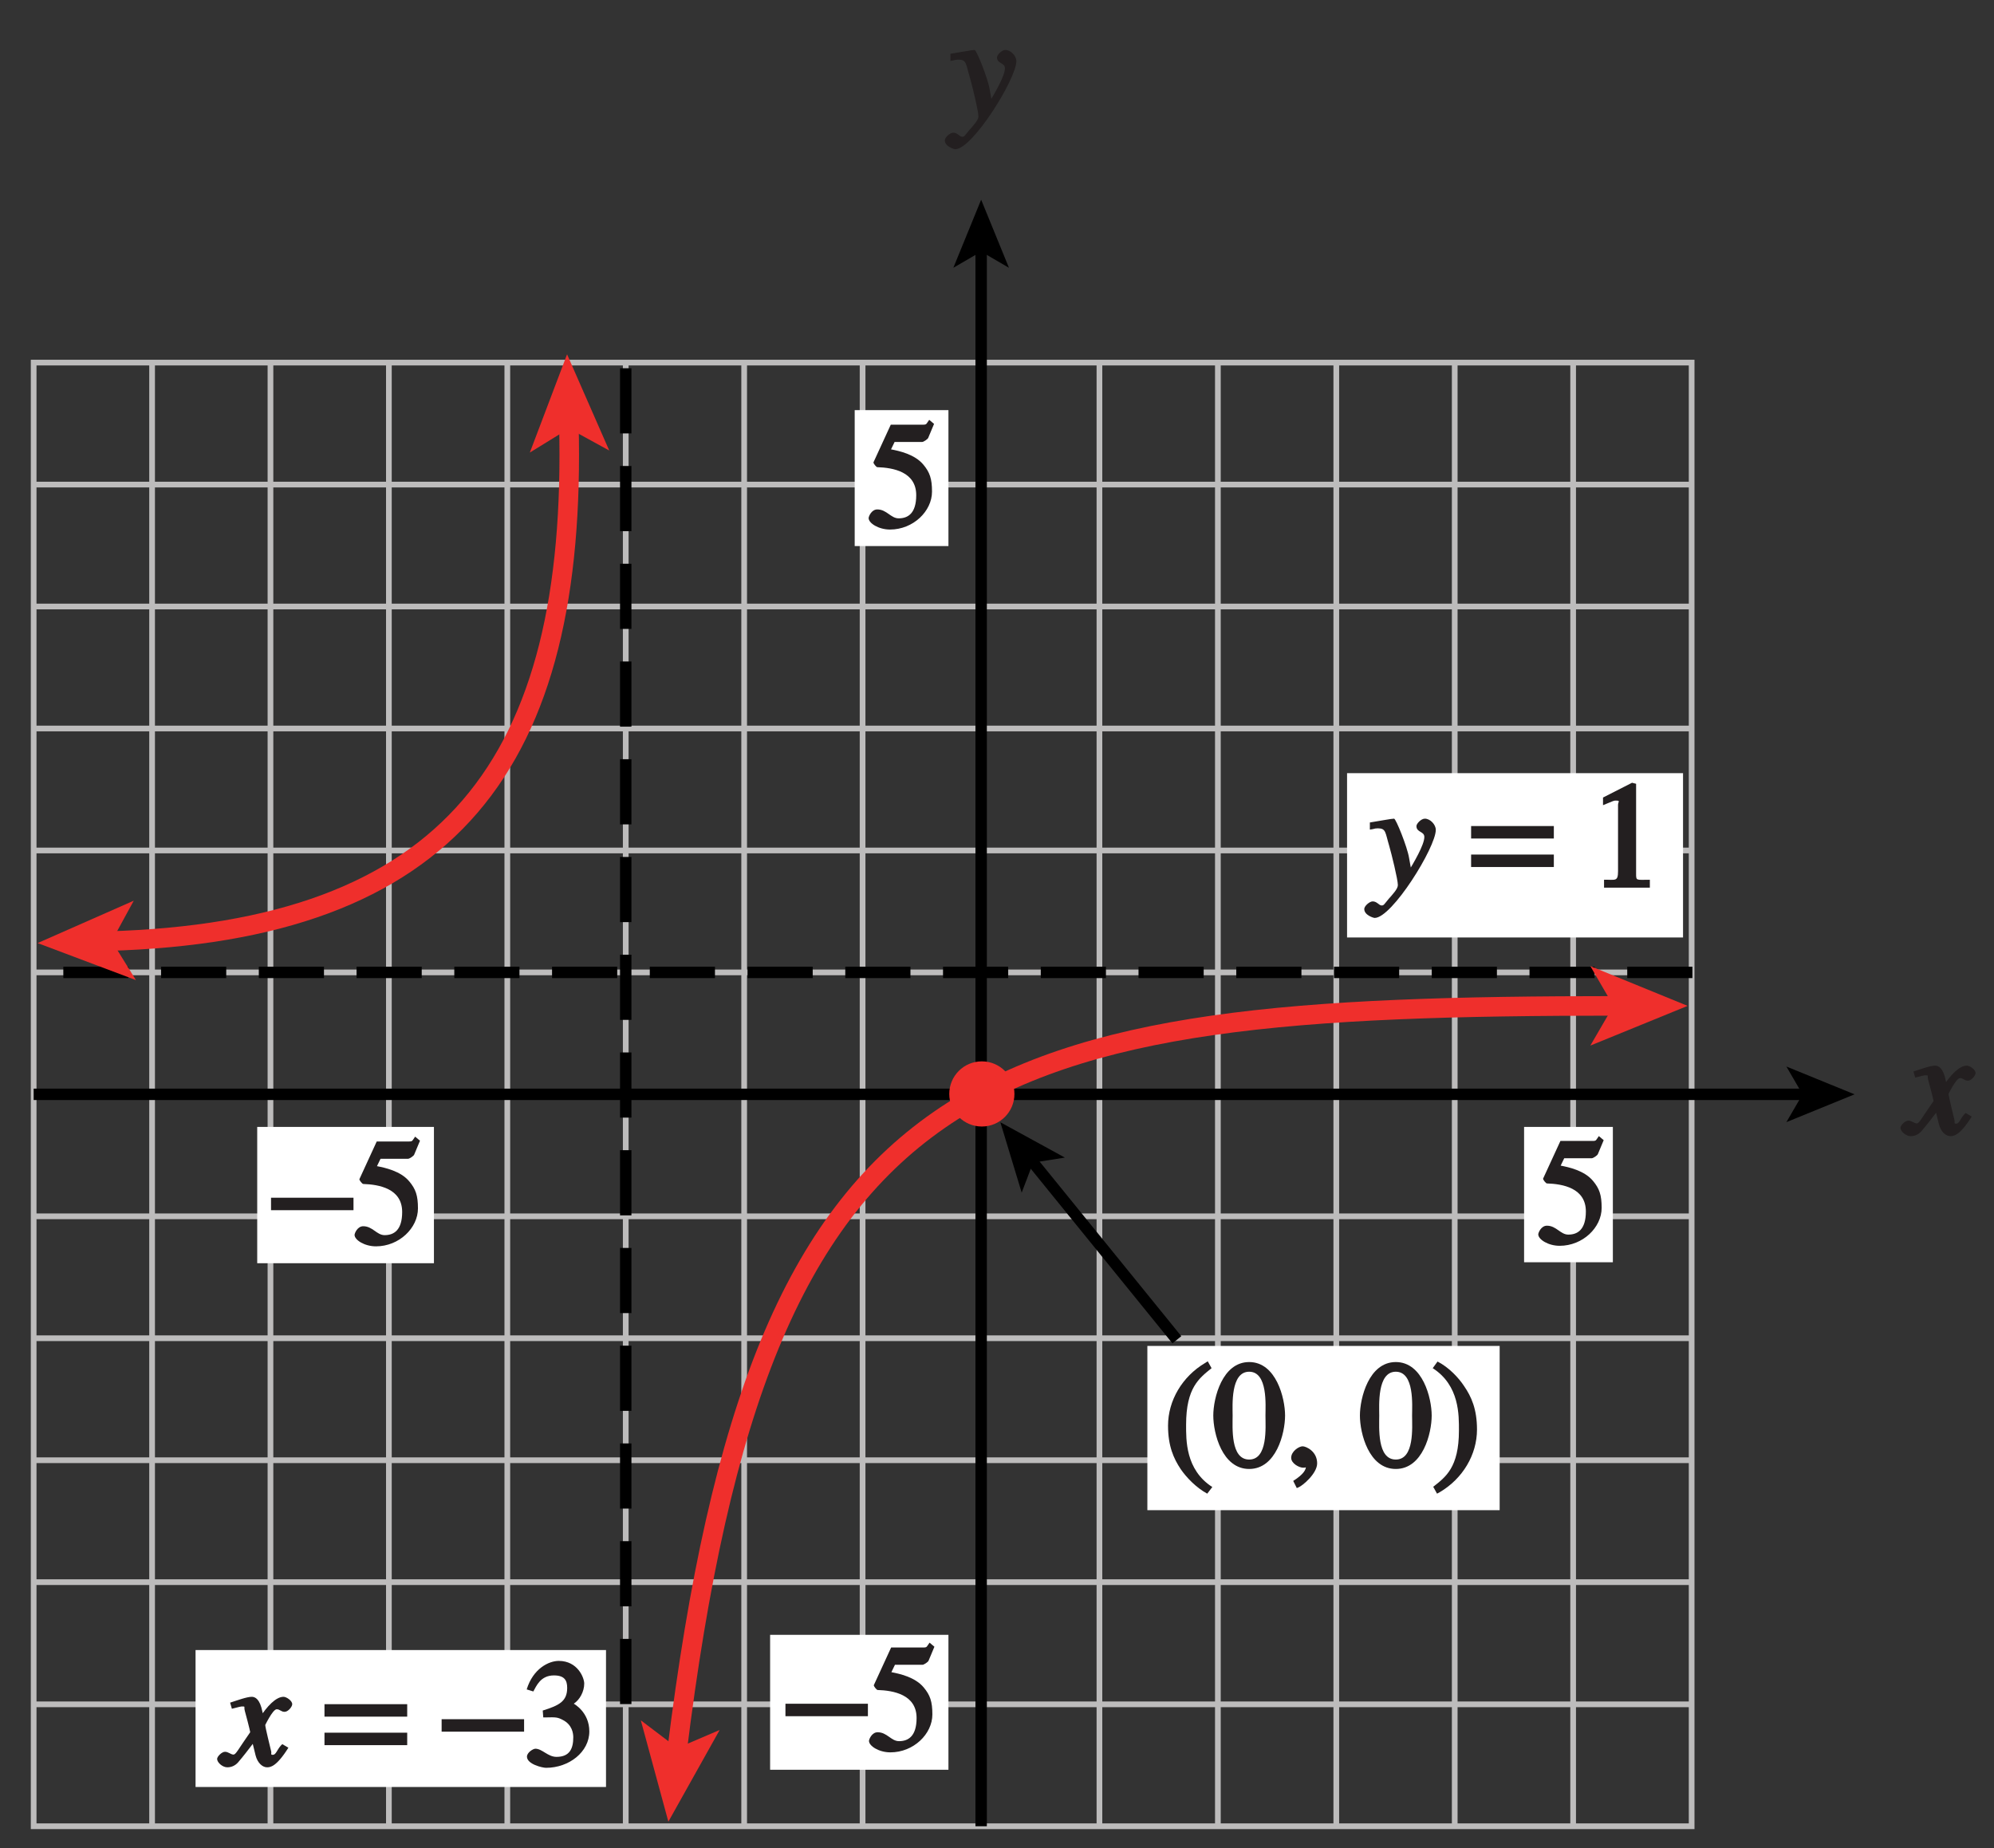
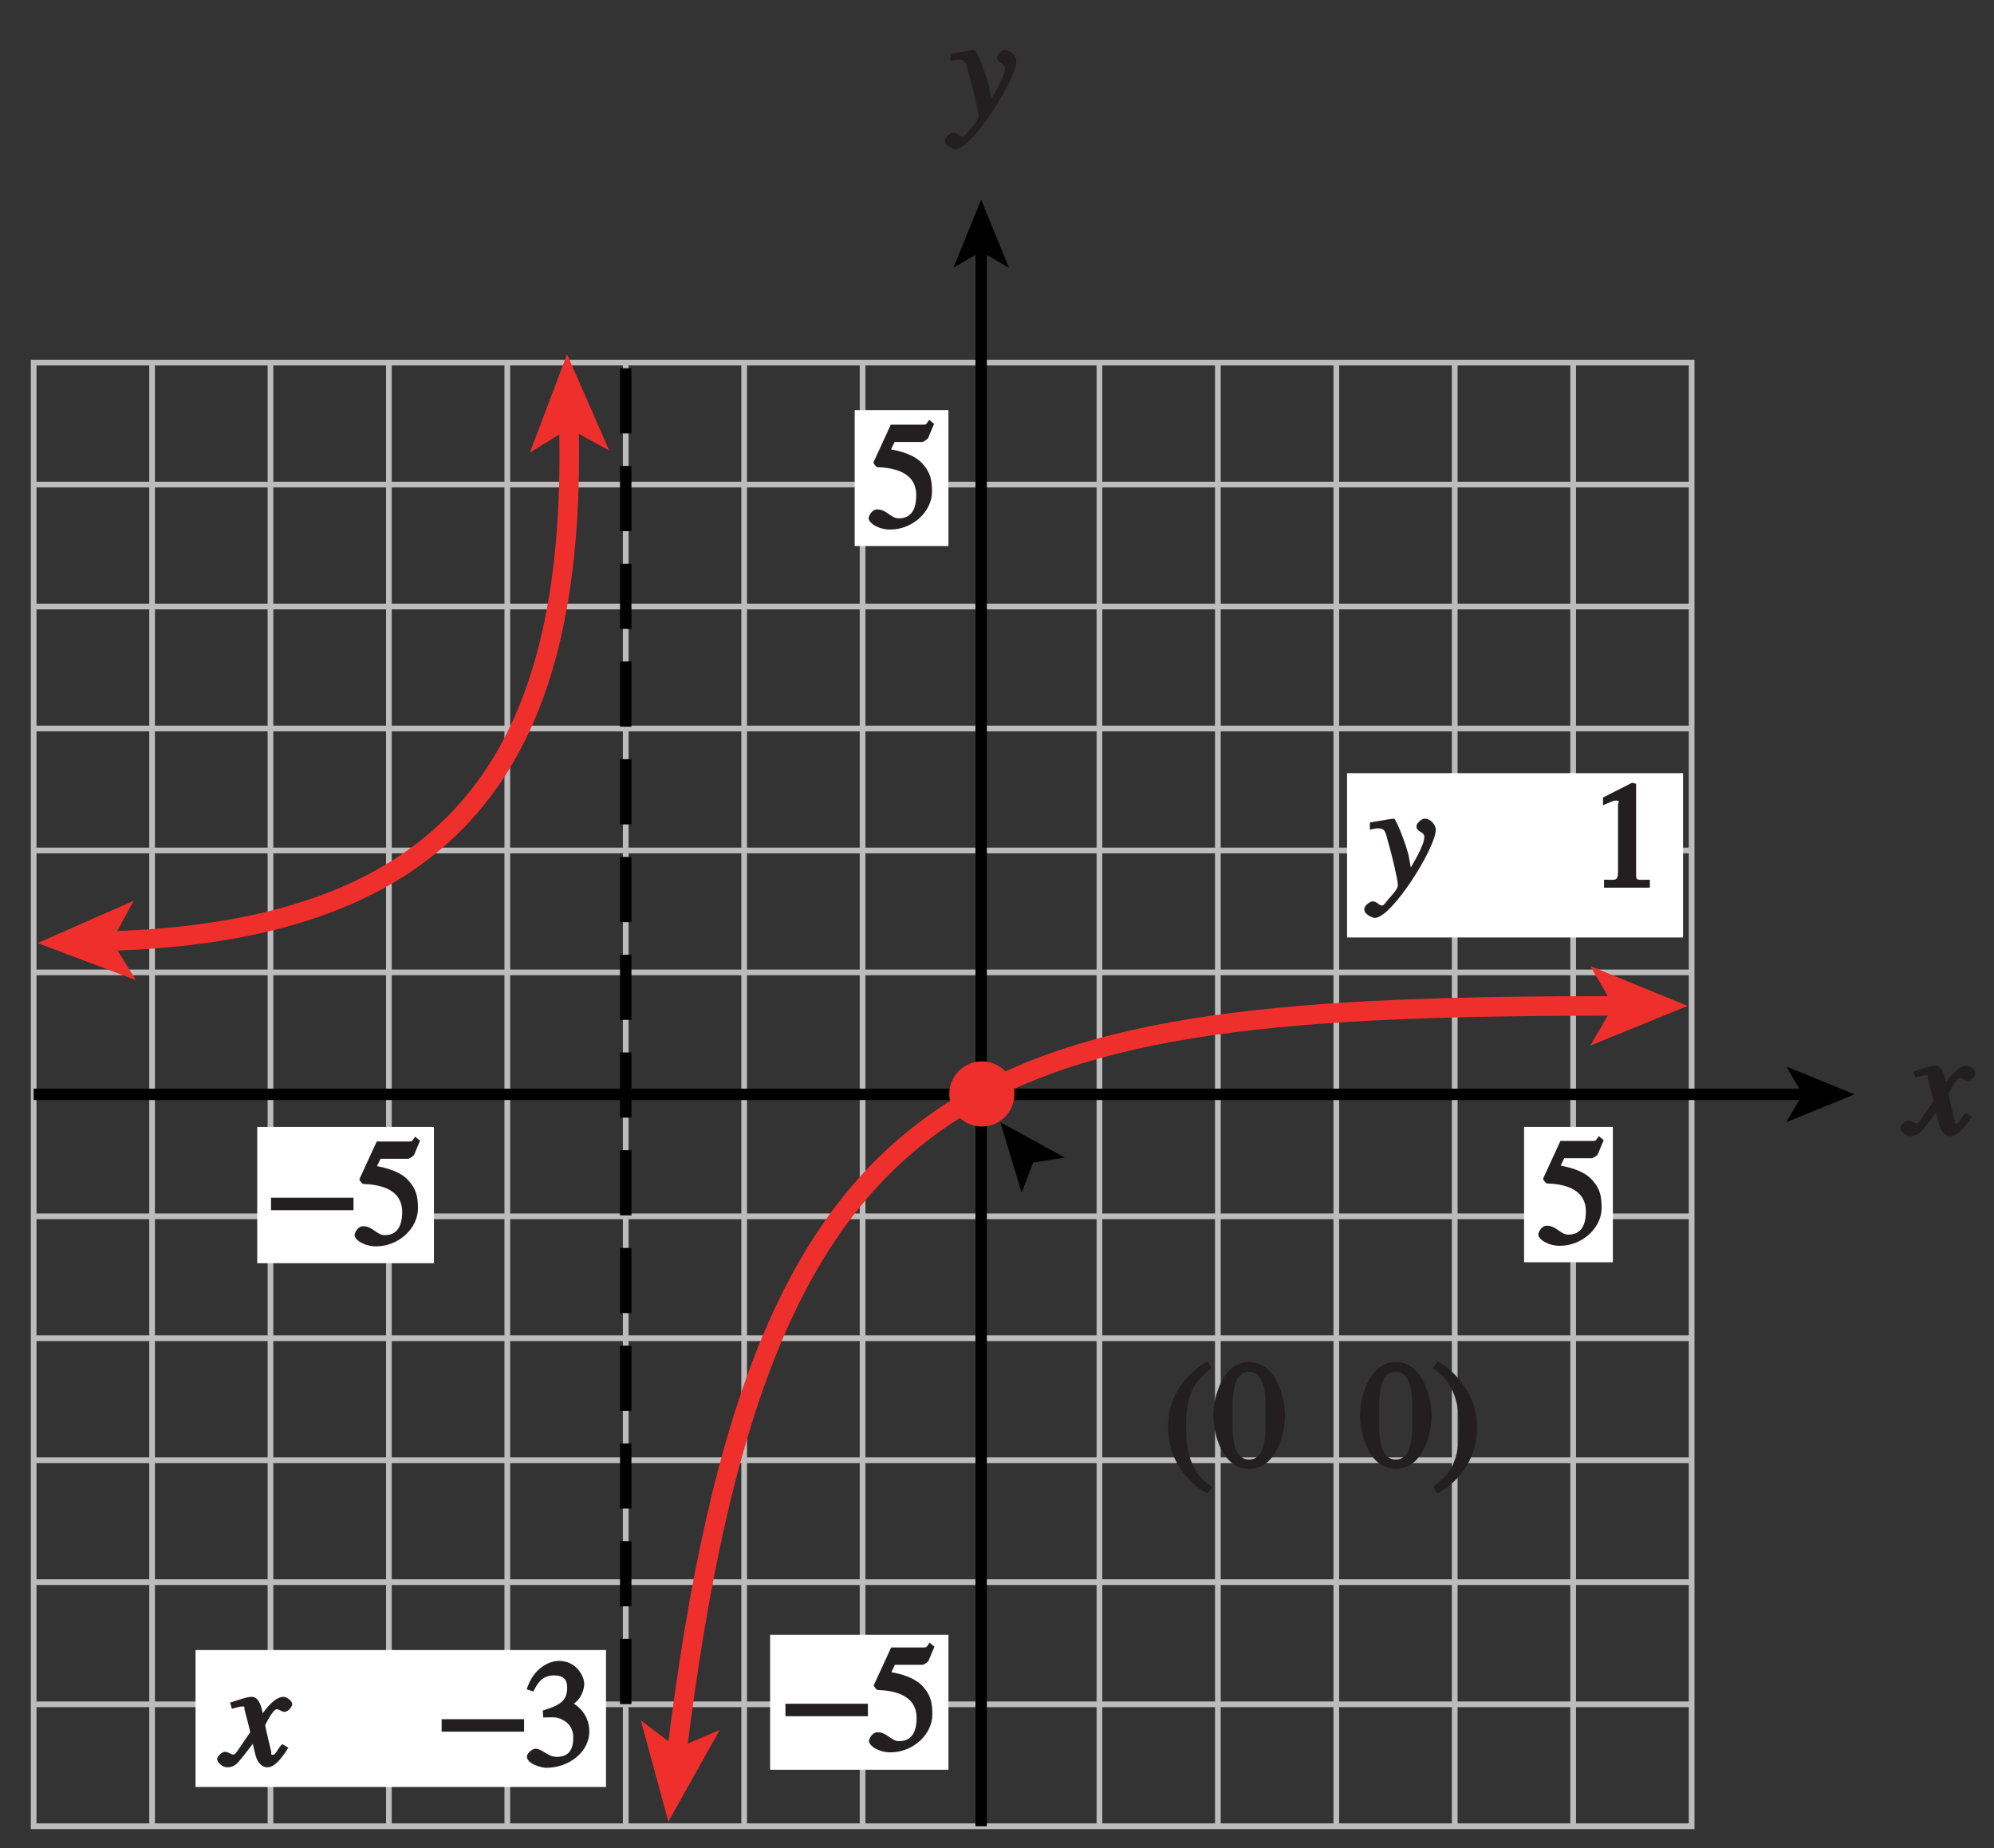
<svg xmlns="http://www.w3.org/2000/svg" xmlns:xlink="http://www.w3.org/1999/xlink" width="122.4pt" height="113.442pt" viewBox="0 0 122.4 113.442" version="1.1">
  <rect x="0" y="0" width="122.4" height="113.442" fill="#333333" stroke="none" />
  <defs>
    <g>
      <symbol overflow="visible" id="glyph0-0">
        <path style="stroke:none;" d="" />
      </symbol>
      <symbol overflow="visible" id="glyph0-1">
        <path style="stroke:none;" d="M 0.141 -3.594 C 0.25 -3.625 0.312 -3.641 0.438 -3.641 C 0.953 -3.641 0.891 -3.391 1.141 -2.562 C 1.281 -2.078 1.672 -0.5 1.672 -0.156 C 1.672 0.078 1.344 0.422 1.109 0.688 C 0.812 1.047 0.812 1.094 0.672 1.094 C 0.516 1.094 0.391 0.844 0.125 0.844 C -0.062 0.844 -0.391 1.125 -0.391 1.312 C -0.391 1.688 0.172 1.859 0.25 1.859 C 1.312 1.859 4 -2.469 4 -3.547 C 4 -3.875 3.656 -4.234 3.328 -4.234 C 3.094 -4.234 2.812 -3.922 2.812 -3.781 C 2.812 -3.375 3.297 -3.469 3.297 -3.109 C 3.297 -2.625 2.641 -1.516 2.25 -0.875 L 2.547 -0.781 L 2.359 -1.828 C 2.25 -2.5 1.547 -4.25 1.438 -4.234 C 1.266 -4.234 0.562 -4.094 -0.047 -4 L -0.047 -3.562 Z M 0.141 -3.594 " />
      </symbol>
      <symbol overflow="visible" id="glyph0-2">
        <path style="stroke:none;" d="M 3.484 -1.234 C 3.25 -0.969 3.188 -0.672 3 -0.672 C 2.828 -0.672 2.938 -0.75 2.891 -0.906 C 2.844 -1.125 2.531 -2.344 2.531 -2.516 L 2.484 -2.406 C 2.484 -2.406 2.984 -3.469 3.234 -3.469 C 3.438 -3.469 3.5 -3.312 3.719 -3.312 C 3.938 -3.312 4.188 -3.625 4.188 -3.781 C 4.188 -4 3.828 -4.234 3.656 -4.234 C 3.188 -4.234 2.641 -3.656 2.172 -2.922 L 2.469 -2.812 L 2.359 -3.312 C 2.203 -4.109 1.906 -4.234 1.703 -4.234 C 1.406 -4.234 0.812 -4.016 0.375 -3.875 L 0.484 -3.5 C 0.906 -3.609 1.031 -3.641 1.109 -3.641 C 1.344 -3.641 1.203 -3.641 1.281 -3.359 C 1.297 -3.328 1.609 -2.125 1.609 -2.062 C 0.844 -0.969 0.734 -0.688 0.578 -0.688 C 0.422 -0.688 0.266 -0.859 0.062 -0.859 C -0.141 -0.859 -0.422 -0.562 -0.422 -0.422 C -0.422 -0.203 -0.094 0.094 0.203 0.094 C 0.484 0.094 0.703 -0.031 0.859 -0.203 C 1.156 -0.547 1.531 -1.031 1.766 -1.344 L 1.938 -0.641 C 2.062 -0.156 2.375 0.094 2.641 0.094 C 2.844 0.094 3.219 0.062 3.953 -1.109 L 3.578 -1.328 Z M 3.484 -1.234 " />
      </symbol>
      <symbol overflow="visible" id="glyph1-0">
        <path style="stroke:none;" d="" />
      </symbol>
      <symbol overflow="visible" id="glyph1-1">
        <path style="stroke:none;" d="M 1.625 -5.25 L 3.391 -5.25 C 3.484 -5.25 3.734 -5.422 3.766 -5.5 L 4.125 -6.359 L 3.828 -6.609 C 3.641 -6.359 3.688 -6.312 3.453 -6.312 L 1.469 -6.312 L 0.406 -4 C 0.391 -3.938 0.578 -3.703 0.641 -3.703 C 1.609 -3.672 3.031 -3.422 3.031 -1.984 C 3.031 -0.875 2.531 -0.562 1.953 -0.562 C 1.469 -0.562 1.219 -1.109 0.641 -1.109 C 0.281 -1.109 0.109 -0.672 0.109 -0.578 C 0.109 -0.266 0.719 0.125 1.422 0.125 C 2.844 0.125 4 -1 4 -2.203 C 4 -3 3.859 -3.391 3.469 -3.859 C 2.938 -4.5 1.969 -4.703 1.484 -4.797 L 1.703 -5.25 Z M 1.625 -5.25 " />
      </symbol>
      <symbol overflow="visible" id="glyph1-2">
        <path style="stroke:none;" d="" />
      </symbol>
      <symbol overflow="visible" id="glyph1-3">
        <path style="stroke:none;" d="M 1.375 -2.969 C 2 -2.984 2.094 -2.984 2.422 -2.812 C 3 -2.516 3.062 -1.984 3.062 -1.75 C 3.062 -1.078 2.859 -0.547 2.031 -0.547 C 1.5 -0.547 1.156 -1.047 0.734 -1.047 C 0.594 -1.047 0.219 -0.812 0.219 -0.562 C 0.219 -0.094 1.172 0.125 1.391 0.125 C 2.797 0.125 4.047 -0.844 4.047 -2.109 C 4.047 -3.297 3.109 -3.797 3.094 -3.812 C 3.453 -4.047 3.734 -4.547 3.734 -5.047 C 3.734 -5.406 3.328 -6.438 2.172 -6.438 C 1.562 -6.438 0.594 -5.969 0.203 -4.688 L 0.609 -4.562 C 0.797 -4.891 1.047 -5.547 1.875 -5.547 C 2.531 -5.547 2.688 -5.234 2.688 -4.781 C 2.688 -3.953 2.188 -3.703 1.188 -3.391 L 1.219 -2.969 Z M 1.375 -2.969 " />
      </symbol>
      <symbol overflow="visible" id="glyph1-4">
        <path style="stroke:none;" d="M 1.062 0 L 3.703 0 L 3.703 -0.484 C 2.875 -0.484 2.859 -0.406 2.859 -0.844 L 2.859 -6.375 L 2.609 -6.438 L 0.828 -5.531 L 0.828 -5.062 C 1.5 -5.344 1.5 -5.344 1.609 -5.344 C 1.922 -5.344 1.75 -5.281 1.75 -5.078 L 1.75 -1.016 C 1.75 -0.344 1.578 -0.5 0.891 -0.484 L 0.891 0 Z M 1.062 0 " />
      </symbol>
      <symbol overflow="visible" id="glyph1-5">
        <path style="stroke:none;" d="M 2.531 -6.375 C 1.141 -5.547 0.266 -4.078 0.266 -2.531 C 0.266 -1.281 0.609 -0.516 1.047 0.141 C 1.391 0.641 1.984 1.266 2.672 1.641 L 2.984 1.234 C 1.328 0.172 1.375 -1.672 1.375 -2.594 C 1.375 -4.875 2.188 -5.453 2.938 -6.062 L 2.703 -6.484 Z M 2.531 -6.375 " />
      </symbol>
      <symbol overflow="visible" id="glyph1-6">
        <path style="stroke:none;" d="M 2.25 -5.844 C 3.406 -5.844 3.25 -3.766 3.25 -3.156 C 3.25 -2.438 3.406 -0.453 2.25 -0.453 C 1.094 -0.453 1.234 -2.422 1.234 -3.156 C 1.234 -3.766 1.094 -5.844 2.25 -5.844 Z M 2.25 -6.438 C 0.594 -6.438 0.047 -4.219 0.047 -3.156 C 0.047 -2.062 0.594 0.125 2.25 0.125 C 3.906 0.125 4.453 -2.062 4.453 -3.156 C 4.453 -4.219 3.906 -6.438 2.25 -6.438 Z M 2.25 -6.438 " />
      </symbol>
      <symbol overflow="visible" id="glyph1-7">
-         <path style="stroke:none;" d="M 0.75 1.266 C 1.016 1.172 1.922 0.406 1.922 -0.219 C 1.922 -0.969 1.234 -1.266 1.031 -1.266 C 0.797 -1.266 0.328 -0.953 0.328 -0.562 C 0.328 -0.203 0.828 0.047 1.062 0.047 C 1.125 0.047 1.172 0.047 1.203 0.031 C 1.234 0.031 1.266 0.016 1.281 0.016 C 1.344 0.016 1.234 -0.109 1.234 -0.031 C 1.234 0.141 1.141 0.422 0.453 0.859 L 0.672 1.297 Z M 0.75 1.266 " />
-       </symbol>
+         </symbol>
      <symbol overflow="visible" id="glyph1-8">
        <path style="stroke:none;" d="M 0.453 1.547 C 1.859 0.719 2.734 -0.75 2.734 -2.297 C 2.734 -3.547 2.391 -4.312 1.938 -4.969 C 1.609 -5.469 1.016 -6.109 0.312 -6.469 L 0.016 -6.062 C 1.672 -5 1.625 -3.156 1.625 -2.234 C 1.625 0.047 0.797 0.625 0.047 1.219 L 0.281 1.641 Z M 0.453 1.547 " />
      </symbol>
      <symbol overflow="visible" id="glyph2-0">
        <path style="stroke:none;" d="" />
      </symbol>
      <symbol overflow="visible" id="glyph2-1">
        <path style="stroke:none;" d="M 0.094 -2.094 L 4.984 -2.094 L 4.984 -2.859 L -0.078 -2.859 L -0.078 -2.094 Z M 0.094 -2.094 " />
      </symbol>
      <symbol overflow="visible" id="glyph2-2">
-         <path style="stroke:none;" d="M 4.828 -3.781 L -0.078 -3.781 L -0.078 -3.016 L 5 -3.016 L 5 -3.781 Z M 4.828 -2.031 L -0.078 -2.031 L -0.078 -1.266 L 5 -1.266 L 5 -2.031 Z M 4.828 -2.031 " />
-       </symbol>
+         </symbol>
      <symbol overflow="visible" id="glyph2-3">
        <path style="stroke:none;" d="" />
      </symbol>
    </g>
    <clipPath id="clip1">
      <path d="M 1.398 22 L 105 22 L 105 113 L 1.398 113 Z M 1.398 22 " />
    </clipPath>
    <clipPath id="clip2">
      <path d="M 116 65 L 121.398 65 L 121.398 70 L 116 70 Z M 116 65 " />
    </clipPath>
    <clipPath id="clip3">
      <path d="M 1.398 66 L 112 66 L 112 68 L 1.398 68 Z M 1.398 66 " />
    </clipPath>
    <clipPath id="clip4">
      <path d="M 1.398 59 L 105 59 L 105 61 L 1.398 61 Z M 1.398 59 " />
    </clipPath>
    <clipPath id="clip5">
      <path d="M 1.398 19 L 42 19 L 42 65 L 1.398 65 Z M 1.398 19 " />
    </clipPath>
  </defs>
  <g id="surface1">
    <g clip-path="url(#clip1)" clip-rule="nonzero">
      <path style="fill:none;stroke-width:0.35;stroke-linecap:butt;stroke-linejoin:miter;stroke:rgb(74.12%,73.648%,73.766%);stroke-opacity:1;stroke-miterlimit:4;" d="M 102.936 362.509 L 102.936 452.356 M 110.202 362.509 L 110.202 452.356 M 117.471 362.509 L 117.471 452.356 M 124.741 362.509 L 124.741 452.356 M 132.01 362.509 L 132.01 452.356 M 139.28 362.509 L 139.28 452.356 M 146.549 362.509 L 146.549 452.356 M 153.819 362.509 L 153.819 452.356 M 161.088 362.509 L 161.088 452.356 M 168.358 362.509 L 168.358 452.356 M 175.627 362.509 L 175.627 452.356 M 182.897 362.509 L 182.897 452.356 M 190.166 362.509 L 190.166 452.356 M 197.44 452.356 L 95.666 452.356 M 197.44 444.868 L 95.666 444.868 M 197.44 437.384 L 95.666 437.384 M 197.44 429.895 L 95.666 429.895 M 197.44 422.407 L 95.666 422.407 M 197.44 414.923 L 95.666 414.923 M 197.44 407.438 L 95.666 407.438 M 197.44 399.95 L 95.666 399.95 M 197.44 392.466 L 95.666 392.466 M 197.44 384.977 L 95.666 384.977 M 197.44 377.493 L 95.666 377.493 M 197.44 369.993 L 95.666 369.993 M 95.666 362.509 L 197.44 362.509 L 197.44 452.356 L 95.666 452.356 Z M 95.666 362.509 " transform="matrix(1,0,0,-1,-93.6,474.614)" />
    </g>
    <g style="fill:rgb(13.73%,12.16%,12.549%);fill-opacity:1;">
      <use xlink:href="#glyph0-1" x="58.388" y="7.301" />
    </g>
    <path style="fill:none;stroke-width:0.7;stroke-linecap:butt;stroke-linejoin:miter;stroke:rgb(0%,0%,0%);stroke-opacity:1;stroke-miterlimit:4;" d="M 153.827 362.509 L 153.827 459.388 " transform="matrix(1,0,0,-1,-93.6,474.614)" />
    <path style=" stroke:none;fill-rule:nonzero;fill:rgb(0%,0%,0%);fill-opacity:1;" d="M 60.227 12.258 L 61.934 16.438 L 60.227 15.445 L 58.52 16.438 L 60.227 12.258 " />
    <path style="fill:none;stroke-width:0.7;stroke-linecap:butt;stroke-linejoin:miter;stroke:rgb(0%,0%,0%);stroke-opacity:1;stroke-dasharray:4,2;stroke-miterlimit:4;" d="M 132.01 370.009 L 132.01 452.356 " transform="matrix(1,0,0,-1,-93.6,474.614)" />
    <path style=" stroke:none;fill-rule:nonzero;fill:rgb(100%,100%,100%);fill-opacity:1;" d="M 52.465 25.176 L 58.219 25.176 L 58.219 33.52 L 52.465 33.52 Z M 52.465 25.176 " />
    <path style=" stroke:none;fill-rule:nonzero;fill:rgb(100%,100%,100%);fill-opacity:1;" d="M 47.273 100.355 L 58.219 100.355 L 58.219 108.637 L 47.273 108.637 Z M 47.273 100.355 " />
    <g style="fill:rgb(13.73%,12.16%,12.549%);fill-opacity:1;">
      <use xlink:href="#glyph1-1" x="53.211" y="32.381" />
    </g>
    <g style="fill:rgb(13.73%,12.16%,12.549%);fill-opacity:1;">
      <use xlink:href="#glyph2-1" x="48.292" y="107.444" />
    </g>
    <g style="fill:rgb(13.73%,12.16%,12.549%);fill-opacity:1;">
      <use xlink:href="#glyph1-1" x="53.233" y="107.444" />
    </g>
    <g clip-path="url(#clip2)" clip-rule="nonzero">
      <g style="fill:rgb(13.73%,12.16%,12.549%);fill-opacity:1;">
        <use xlink:href="#glyph0-2" x="117.08" y="69.649" />
      </g>
    </g>
    <g clip-path="url(#clip3)" clip-rule="nonzero">
      <path style="fill:none;stroke-width:0.7;stroke-linecap:butt;stroke-linejoin:miter;stroke:rgb(0%,0%,0%);stroke-opacity:1;stroke-miterlimit:4;" d="M 95.666 407.438 L 204.471 407.438 " transform="matrix(1,0,0,-1,-93.6,474.614)" />
    </g>
    <path style=" stroke:none;fill-rule:nonzero;fill:rgb(0%,0%,0%);fill-opacity:1;" d="M 113.84 67.176 L 109.656 68.883 L 110.648 67.176 L 109.656 65.469 L 113.84 67.176 " />
    <path style=" stroke:none;fill-rule:nonzero;fill:rgb(100%,100%,100%);fill-opacity:1;" d="M 15.789 69.176 L 26.637 69.176 L 26.637 77.543 L 15.789 77.543 Z M 15.789 69.176 " />
    <path style=" stroke:none;fill-rule:nonzero;fill:rgb(100%,100%,100%);fill-opacity:1;" d="M 93.555 69.176 L 99.004 69.176 L 99.004 77.484 L 93.555 77.484 Z M 93.555 69.176 " />
    <g style="fill:rgb(13.73%,12.16%,12.549%);fill-opacity:1;">
      <use xlink:href="#glyph1-1" x="94.316" y="76.349" />
    </g>
    <g style="fill:rgb(13.73%,12.16%,12.549%);fill-opacity:1;">
      <use xlink:href="#glyph2-1" x="16.715" y="76.382" />
    </g>
    <g style="fill:rgb(13.73%,12.16%,12.549%);fill-opacity:1;">
      <use xlink:href="#glyph1-1" x="21.656" y="76.382" />
    </g>
    <path style=" stroke:none;fill-rule:nonzero;fill:rgb(93.61%,18.434%,17.378%);fill-opacity:1;" d="M 60.27 69.152 C 61.371 69.152 62.27 68.258 62.27 67.152 C 62.27 66.047 61.371 65.152 60.27 65.152 C 59.164 65.152 58.27 66.047 58.27 67.152 C 58.27 68.258 59.164 69.152 60.27 69.152 " />
    <path style=" stroke:none;fill-rule:nonzero;fill:rgb(100%,100%,100%);fill-opacity:1;" d="M 12.004 101.289 L 37.199 101.289 L 37.199 109.695 L 12.004 109.695 Z M 12.004 101.289 " />
    <path style=" stroke:none;fill-rule:nonzero;fill:rgb(100%,100%,100%);fill-opacity:1;" d="M 82.688 47.461 L 103.312 47.461 L 103.312 57.547 L 82.688 57.547 Z M 82.688 47.461 " />
    <g style="fill:rgb(13.73%,12.16%,12.549%);fill-opacity:1;">
      <use xlink:href="#glyph0-2" x="13.75" y="108.393" />
    </g>
    <g style="fill:rgb(13.73%,12.16%,12.549%);fill-opacity:1;">
      <use xlink:href="#glyph1-2" x="17.746" y="108.393" />
    </g>
    <g style="fill:rgb(13.73%,12.16%,12.549%);fill-opacity:1;">
      <use xlink:href="#glyph2-2" x="19.996" y="108.393" />
      <use xlink:href="#glyph2-3" x="24.937" y="108.393" />
      <use xlink:href="#glyph2-1" x="27.187" y="108.393" />
    </g>
    <g style="fill:rgb(13.73%,12.16%,12.549%);fill-opacity:1;">
      <use xlink:href="#glyph1-3" x="32.128" y="108.393" />
    </g>
    <g style="fill:rgb(13.73%,12.16%,12.549%);fill-opacity:1;">
      <use xlink:href="#glyph0-1" x="84.135" y="54.488" />
    </g>
    <g style="fill:rgb(13.73%,12.16%,12.549%);fill-opacity:1;">
      <use xlink:href="#glyph1-2" x="88.131" y="54.488" />
    </g>
    <g style="fill:rgb(13.73%,12.16%,12.549%);fill-opacity:1;">
      <use xlink:href="#glyph2-2" x="90.381" y="54.488" />
      <use xlink:href="#glyph2-3" x="95.322" y="54.488" />
    </g>
    <g style="fill:rgb(13.73%,12.16%,12.549%);fill-opacity:1;">
      <use xlink:href="#glyph1-4" x="97.572" y="54.488" />
    </g>
-     <path style="fill:none;stroke-width:0.7;stroke-linecap:butt;stroke-linejoin:miter;stroke:rgb(0%,0%,0%);stroke-opacity:1;stroke-miterlimit:4;" d="M 165.842 392.372 L 156.877 403.419 " transform="matrix(1,0,0,-1,-93.6,474.614)" />
    <path style=" stroke:none;fill-rule:nonzero;fill:rgb(0%,0%,0%);fill-opacity:1;" d="M 61.406 68.891 L 62.715 73.211 L 63.418 71.367 L 65.367 71.059 L 61.406 68.891 " />
    <g clip-path="url(#clip4)" clip-rule="nonzero">
-       <path style="fill:none;stroke-width:0.7;stroke-linecap:butt;stroke-linejoin:miter;stroke:rgb(0%,0%,0%);stroke-opacity:1;stroke-dasharray:4,2;stroke-miterlimit:4;" d="M 197.487 414.923 L 95.67 414.923 " transform="matrix(1,0,0,-1,-93.6,474.614)" />
-     </g>
-     <path style=" stroke:none;fill-rule:nonzero;fill:rgb(100%,100%,100%);fill-opacity:1;" d="M 70.43 82.621 L 92.055 82.621 L 92.055 92.703 L 70.43 92.703 Z M 70.43 82.621 " />
+       </g>
    <g style="fill:rgb(13.73%,12.16%,12.549%);fill-opacity:1;">
      <use xlink:href="#glyph1-5" x="71.433" y="90.048" />
      <use xlink:href="#glyph1-6" x="74.43" y="90.048" />
      <use xlink:href="#glyph1-7" x="78.93" y="90.048" />
      <use xlink:href="#glyph1-2" x="81.18" y="90.048" />
      <use xlink:href="#glyph1-6" x="83.43" y="90.048" />
      <use xlink:href="#glyph1-8" x="87.93" y="90.048" />
    </g>
    <g clip-path="url(#clip5)" clip-rule="nonzero">
      <path style="fill:none;stroke-width:1.2;stroke-linecap:butt;stroke-linejoin:miter;stroke:rgb(93.61%,18.434%,17.378%);stroke-opacity:1;stroke-miterlimit:4;" d="M 128.518 448.63 C 129.049 427.708 121.276 417.431 100.143 416.841 " transform="matrix(1,0,0,-1,-93.6,474.614)" />
    </g>
    <path style=" stroke:none;fill-rule:nonzero;fill:rgb(93.61%,18.434%,17.378%);fill-opacity:1;" d="M 2.309 57.891 L 8.211 55.289 L 6.859 57.766 L 8.344 60.164 L 2.309 57.891 " />
    <path style=" stroke:none;fill-rule:nonzero;fill:rgb(93.61%,18.434%,17.378%);fill-opacity:1;" d="M 34.809 21.75 L 37.398 27.656 L 34.926 26.301 L 32.523 27.781 L 34.809 21.75 " />
    <path style="fill:none;stroke-width:1.2;stroke-linecap:butt;stroke-linejoin:miter;stroke:rgb(93.61%,18.434%,17.378%);stroke-opacity:1;stroke-miterlimit:4;" d="M 135.143 366.993 C 140.373 409.474 153.58 412.868 192.955 412.868 " transform="matrix(1,0,0,-1,-93.6,474.614)" />
    <path style=" stroke:none;fill-rule:nonzero;fill:rgb(93.61%,18.434%,17.378%);fill-opacity:1;" d="M 103.594 61.746 L 97.621 64.184 L 99.039 61.746 L 97.621 59.305 L 103.594 61.746 " />
    <path style=" stroke:none;fill-rule:nonzero;fill:rgb(93.61%,18.434%,17.378%);fill-opacity:1;" d="M 41.027 111.824 L 39.336 105.602 L 41.582 107.305 L 44.176 106.195 L 41.027 111.824 " />
    <path style="fill:none;stroke-width:0.5;stroke-linecap:butt;stroke-linejoin:miter;stroke:rgb(100%,100%,100%);stroke-opacity:1;stroke-miterlimit:10;" d="M 41.998 804.001 L 41.998 780.001 M -0.002 762.001 L 23.998 762.001 M 653.998 804.001 L 653.998 780.001 M 695.998 762.001 L 671.998 762.001 M 41.998 0.001 L 41.998 24.001 M -0.002 42.001 L 23.998 42.001 M 653.998 0.001 L 653.998 24.001 M 695.998 42.001 L 671.998 42.001 " transform="matrix(1,0,0,-1,-93.6,474.614)" />
    <path style="fill:none;stroke-width:0.25;stroke-linecap:butt;stroke-linejoin:miter;stroke:rgb(0%,0%,0%);stroke-opacity:1;stroke-miterlimit:10;" d="M 41.998 804.001 L 41.998 780.001 M -0.002 762.001 L 23.998 762.001 M 653.998 804.001 L 653.998 780.001 M 695.998 762.001 L 671.998 762.001 M 41.998 0.001 L 41.998 24.001 M -0.002 42.001 L 23.998 42.001 M 653.998 0.001 L 653.998 24.001 M 695.998 42.001 L 671.998 42.001 " transform="matrix(1,0,0,-1,-93.6,474.614)" />
    <path style="fill:none;stroke-width:0.5;stroke-linecap:butt;stroke-linejoin:miter;stroke:rgb(100%,100%,100%);stroke-opacity:1;stroke-miterlimit:10;" d="M 323.998 792.001 L 371.998 792.001 M 323.998 12.001 L 371.998 12.001 M 11.998 426.001 L 11.998 378.001 M 683.998 426.001 L 683.998 378.001 M 347.998 804.001 L 347.998 780.001 M 347.998 24.001 L 347.998 0.001 M -0.002 402.001 L 23.998 402.001 M 671.998 402.001 L 695.998 402.001 M 347.998 792.001 L 353.998 792.001 C 353.998 788.688 351.311 786.001 347.998 786.001 C 344.69 786.001 341.998 788.688 341.998 792.001 C 341.998 795.313 344.69 798.001 347.998 798.001 C 351.311 798.001 353.998 795.313 353.998 792.001 M 347.998 12.001 L 353.998 12.001 C 353.998 8.688 351.311 6.001 347.998 6.001 C 344.69 6.001 341.998 8.688 341.998 12.001 C 341.998 15.313 344.69 18.001 347.998 18.001 C 351.311 18.001 353.998 15.313 353.998 12.001 M 11.998 402.001 L 17.998 402.001 C 17.998 398.688 15.311 396.001 11.998 396.001 C 8.69 396.001 5.998 398.688 5.998 402.001 C 5.998 405.313 8.69 408.001 11.998 408.001 C 15.311 408.001 17.998 405.313 17.998 402.001 M 683.998 402.001 L 689.998 402.001 C 689.998 398.688 687.311 396.001 683.998 396.001 C 680.69 396.001 677.998 398.688 677.998 402.001 C 677.998 405.313 680.69 408.001 683.998 408.001 C 687.311 408.001 689.998 405.313 689.998 402.001 " transform="matrix(1,0,0,-1,-93.6,474.614)" />
    <path style="fill:none;stroke-width:0.25;stroke-linecap:butt;stroke-linejoin:miter;stroke:rgb(0%,0%,0%);stroke-opacity:1;stroke-miterlimit:10;" d="M 323.998 792.001 L 371.998 792.001 M 323.998 12.001 L 371.998 12.001 M 11.998 426.001 L 11.998 378.001 M 683.998 426.001 L 683.998 378.001 M 347.998 804.001 L 347.998 780.001 M 347.998 24.001 L 347.998 0.001 M -0.002 402.001 L 23.998 402.001 M 671.998 402.001 L 695.998 402.001 M 347.998 792.001 L 353.998 792.001 C 353.998 788.688 351.311 786.001 347.998 786.001 C 344.69 786.001 341.998 788.688 341.998 792.001 C 341.998 795.313 344.69 798.001 347.998 798.001 C 351.311 798.001 353.998 795.313 353.998 792.001 M 347.998 12.001 L 353.998 12.001 C 353.998 8.688 351.311 6.001 347.998 6.001 C 344.69 6.001 341.998 8.688 341.998 12.001 C 341.998 15.313 344.69 18.001 347.998 18.001 C 351.311 18.001 353.998 15.313 353.998 12.001 M 11.998 402.001 L 17.998 402.001 C 17.998 398.688 15.311 396.001 11.998 396.001 C 8.69 396.001 5.998 398.688 5.998 402.001 C 5.998 405.313 8.69 408.001 11.998 408.001 C 15.311 408.001 17.998 405.313 17.998 402.001 M 683.998 402.001 L 689.998 402.001 C 689.998 398.688 687.311 396.001 683.998 396.001 C 680.69 396.001 677.998 398.688 677.998 402.001 C 677.998 405.313 680.69 408.001 683.998 408.001 C 687.311 408.001 689.998 405.313 689.998 402.001 " transform="matrix(1,0,0,-1,-93.6,474.614)" />
  </g>
</svg>